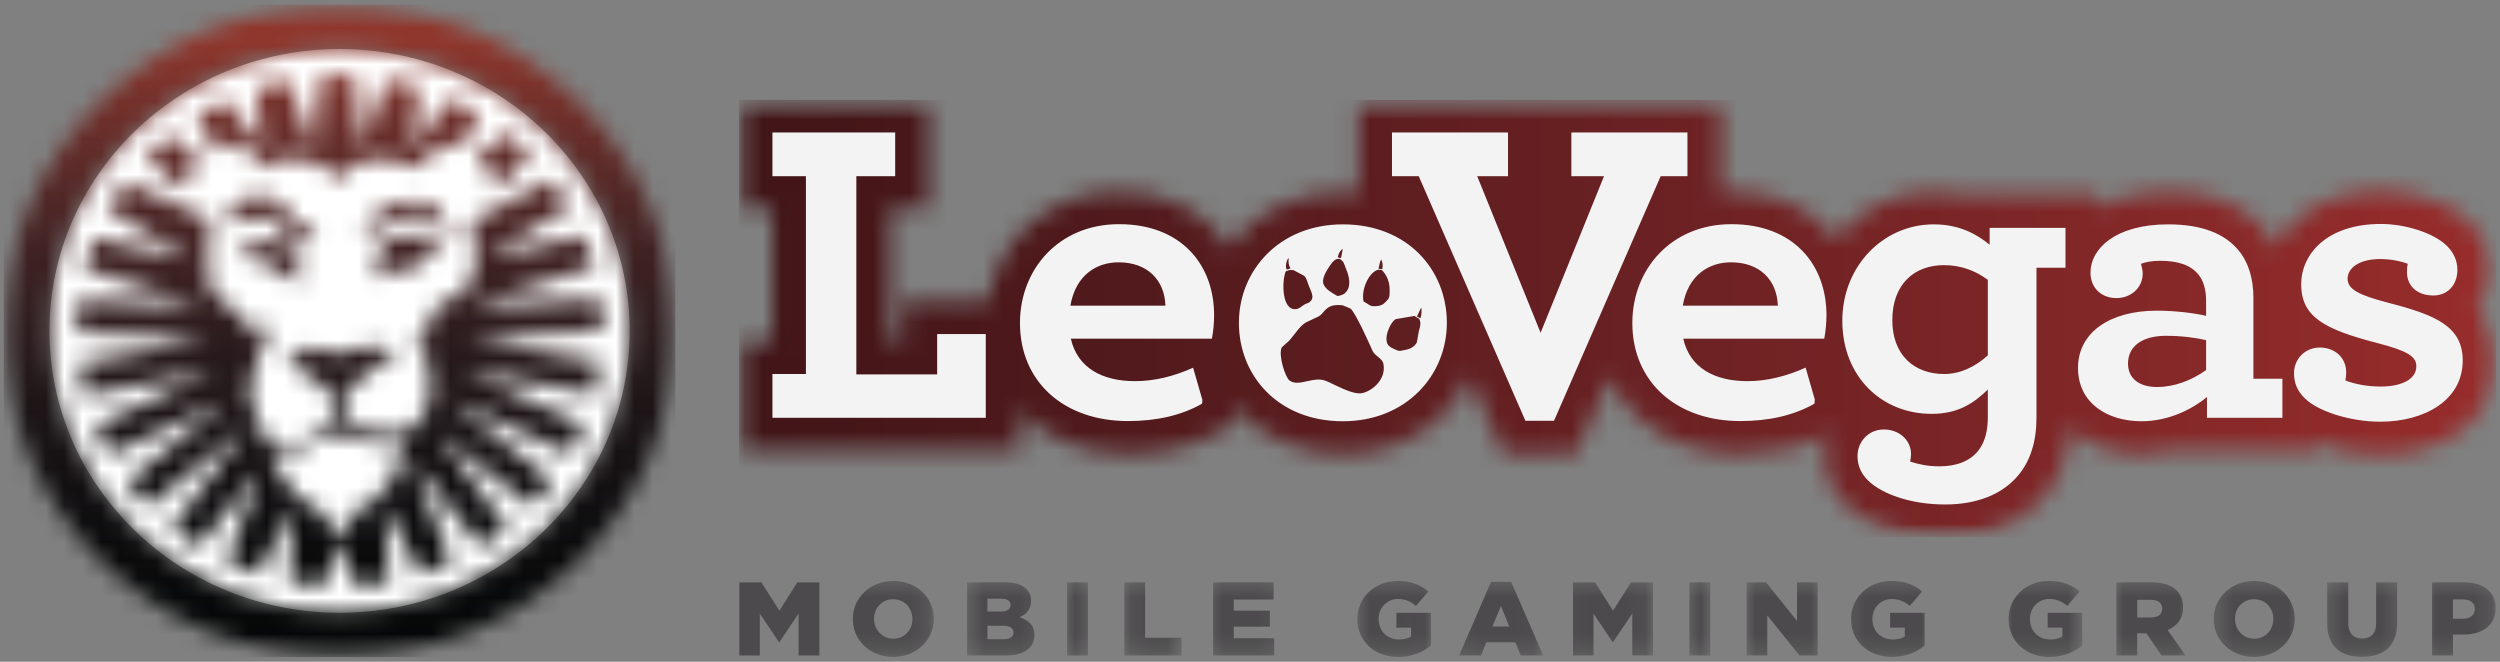
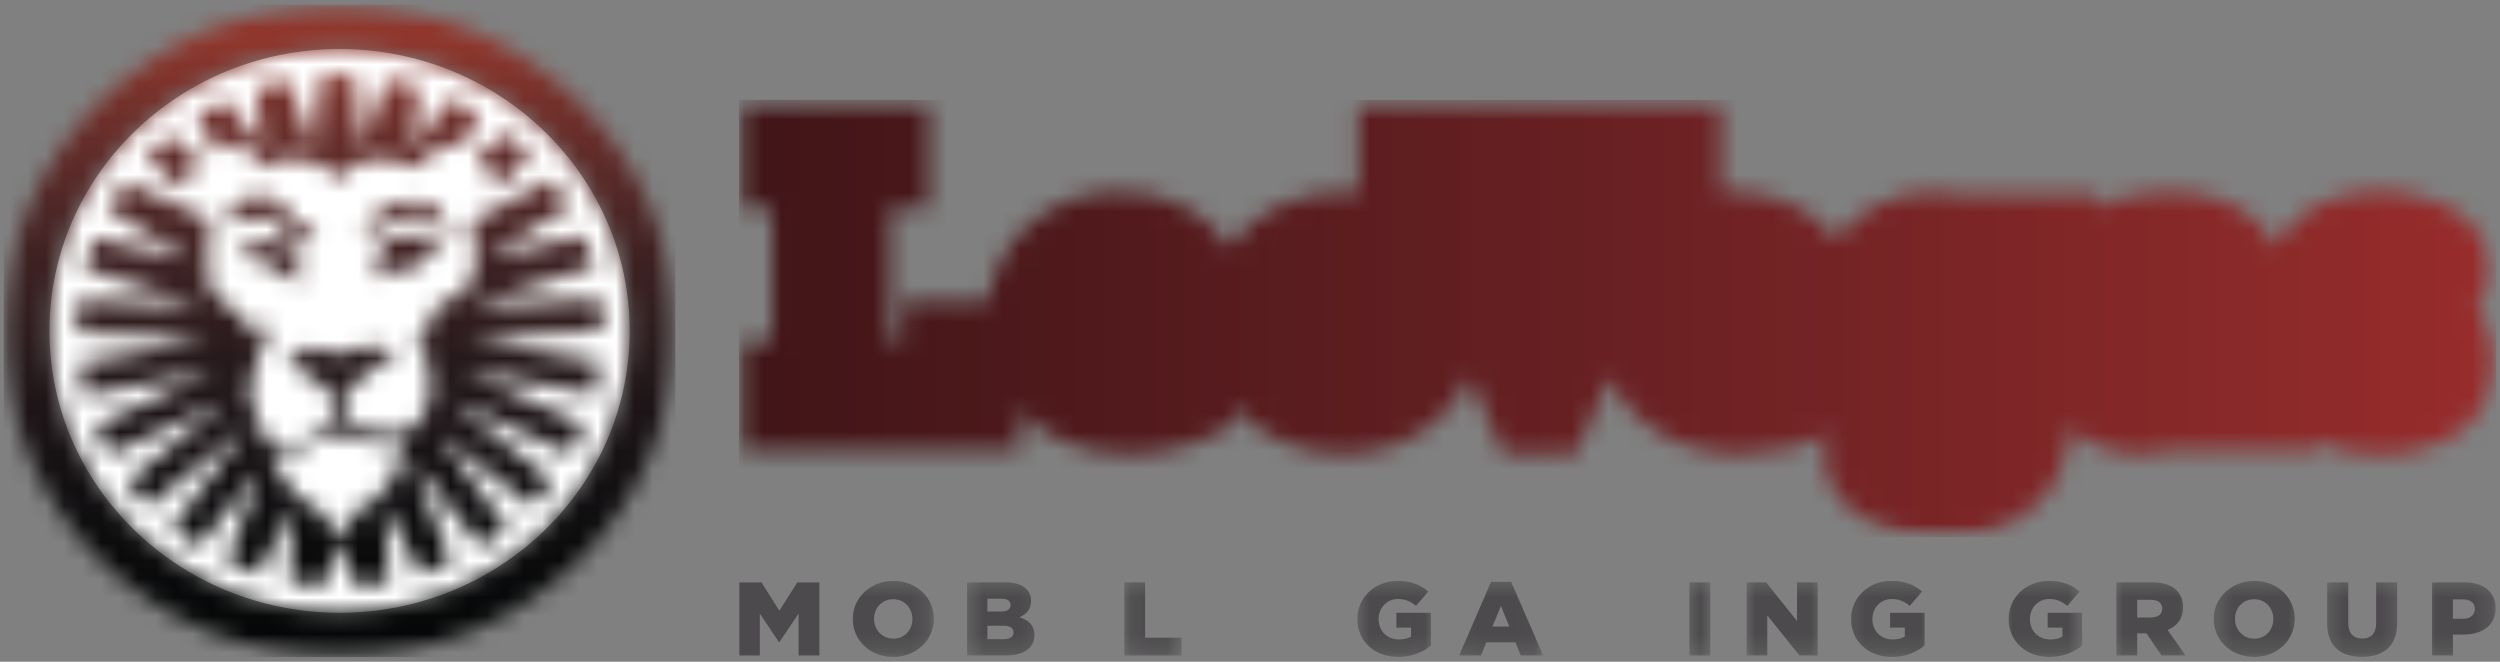
<svg xmlns="http://www.w3.org/2000/svg" width="136" height="36" viewBox="0 0 136 36" fill="none">
  <rect x="0" y="0" width="136" height="36" fill="#808080" stroke="none" />
  <g clip-path="url(#clip0_14_293)">
    <mask id="mask0_14_293" style="mask-type:luminance" maskUnits="userSpaceOnUse" x="40" y="5" width="96" height="25">
      <path d="M40.196 5.433H135.796V29.218H40.196V5.433Z" fill="white" />
    </mask>
    <g mask="url(#mask0_14_293)">
      <mask id="mask1_14_293" style="mask-type:luminance" maskUnits="userSpaceOnUse" x="40" y="5" width="96" height="25">
        <path d="M73.9 5.433V10.475C73.619 10.448 73.337 10.433 73.052 10.433C70.464 10.433 68.213 11.57 66.869 13.449C65.684 11.543 63.534 10.423 60.875 10.423C57.166 10.423 54.282 12.921 53.749 16.401H49.157V18.596H48.409V11.36H50.522V5.433H40.196V11.36H42.018V18.574H40.196V24.498H55.452V22.332C56.818 23.803 58.883 24.678 61.361 24.678C63.268 24.678 64.933 24.278 66.315 23.489L67.122 23.027L67.205 22.155C68.555 23.747 70.638 24.688 73.052 24.688C76.225 24.688 78.817 22.992 79.936 20.451L81.775 24.665H85.746L87.563 20.498C88.678 23.054 91.298 24.678 94.674 24.678C96.504 24.678 98.114 24.308 99.462 23.58C99.307 23.958 99.224 24.37 99.224 24.804C99.224 25.794 99.611 26.691 100.341 27.399C101.511 28.538 103.554 29.218 105.807 29.218C108.106 29.218 109.972 28.447 111.2 26.986C112.026 26.004 112.503 24.725 112.595 23.261C113.533 24.154 114.899 24.688 116.491 24.688C117.069 24.688 117.659 24.614 118.236 24.467V24.498H125.986V24.067C127.035 24.474 128.282 24.711 129.479 24.711C133.199 24.711 135.796 22.615 135.796 19.613C135.796 18.495 135.442 17.552 134.741 16.799C135.229 16.241 135.505 15.498 135.505 14.683C135.505 13.711 135.119 12.818 134.388 12.108C133.18 10.937 131.078 10.411 129.528 10.411C127.702 10.411 126.141 10.924 125.02 11.9C124.502 12.35 124.095 12.88 123.814 13.46C123.64 13.105 123.424 12.775 123.173 12.48C122.035 11.12 120.277 10.433 117.945 10.433C116.487 10.433 115.198 10.732 114.187 11.29V10.623H106.794C106.282 10.497 105.745 10.433 105.199 10.433C103.07 10.433 101.146 11.395 99.887 13.018C98.647 11.37 96.619 10.423 94.188 10.423C93.999 10.423 93.808 10.431 93.621 10.442V5.433L73.9 5.433Z" fill="white" />
      </mask>
      <g mask="url(#mask1_14_293)">
        <path d="M40.196 5.433V29.218H135.796V5.433H40.196Z" fill="url(#paint0_linear_14_293)" />
      </g>
    </g>
-     <path d="M60.875 12.195C57.597 12.195 55.486 14.648 55.486 17.573C55.486 20.781 57.888 22.906 61.361 22.906C62.914 22.906 64.275 22.598 65.391 21.961L65.411 21.759L64.905 20.003C63.873 20.469 62.795 20.735 61.75 20.735C59.977 20.735 58.618 20.026 58.253 18.423H65.927C65.999 18.068 66.048 17.55 66.048 17.148C66.048 14.413 64.275 12.195 60.875 12.195ZM58.23 16.63C58.52 14.932 59.686 14.27 60.852 14.27C62.404 14.27 63.351 15.215 63.4 16.63H58.23ZM50.981 20.368H46.585V9.587H48.698V7.205H42.02V9.587H43.842V20.346H42.02V22.728H53.626V18.175H50.981V20.368ZM73.052 12.205C69.579 12.205 67.396 14.73 67.396 17.561C67.396 20.438 69.532 22.916 73.052 22.916C76.524 22.916 78.709 20.391 78.709 17.561C78.709 14.683 76.573 12.205 73.052 12.205ZM75.135 14.114C75.218 14.283 75.235 14.415 75.197 14.642C75.135 14.636 75.074 14.63 75.012 14.623L74.993 14.598C75.027 14.456 75.08 14.182 75.135 14.114ZM73.048 13.55C73.016 13.713 72.982 13.876 72.951 14.039C72.891 14.027 72.829 14.012 72.77 14C72.806 13.822 72.904 13.608 73.048 13.55ZM72.237 14.619C72.352 14.437 72.481 14.245 72.617 14.144C72.711 14.074 72.798 14.084 72.878 14.078C72.921 14.115 73.014 14.171 73.069 14.252C73.135 14.351 73.163 14.485 73.224 14.627C73.411 15.054 73.515 15.609 73.205 15.9C73.112 16.034 72.94 16.069 72.764 16.106C72.477 15.943 72.097 15.743 71.993 15.442C71.919 15.232 72.05 14.914 72.237 14.619ZM70.107 14.037C70.076 14.26 70.101 14.415 70.19 14.59V14.611C70.124 14.629 70.061 14.646 69.997 14.662C69.893 14.51 70.005 14.089 70.107 14.037ZM69.94 14.77C70.069 14.704 70.144 14.668 70.367 14.697C70.558 14.798 70.751 14.899 70.942 15.001C71.08 15.124 71.12 15.345 71.19 15.524C71.364 15.954 71.526 16.207 71.239 16.436C71.184 16.482 71.088 16.498 70.995 16.546C70.836 16.628 70.713 16.793 70.5 16.816C69.732 16.898 69.721 15.339 69.94 14.77ZM74.138 21.379C73.575 21.521 72.532 20.859 72.084 20.704C71.766 20.595 71.434 20.665 71.12 20.735C70.759 20.816 70.42 20.896 70.15 20.7C69.918 20.531 69.523 19.304 69.73 18.893C69.865 18.77 70.003 18.648 70.139 18.526C70.422 18.213 70.674 17.769 71.031 17.546C71.269 17.435 71.505 17.319 71.742 17.208C71.9 17.117 71.976 16.983 72.074 16.884C72.271 16.686 72.479 16.544 73.04 16.608C73.18 16.668 73.322 16.725 73.464 16.785C73.732 16.989 74.494 18.695 74.672 19.098C74.791 19.364 75.195 19.487 75.257 19.789C75.422 20.628 74.67 21.245 74.138 21.379ZM74.944 16.647C74.847 16.654 74.704 16.674 74.585 16.636C74.501 16.614 74.443 16.55 74.348 16.5C74.293 16.471 74.237 16.438 74.178 16.401C74.04 15.793 74.422 14.91 74.889 14.701C74.959 14.666 75.048 14.668 75.169 14.685C75.469 14.982 75.605 15.401 75.596 15.774C75.592 15.921 75.607 16.067 75.56 16.189C75.518 16.3 75.414 16.389 75.337 16.465C75.235 16.566 75.104 16.632 74.944 16.647ZM77.187 18.004C77.148 18.213 77.112 18.419 77.076 18.627C76.955 18.862 76.692 19.003 76.405 19.042C76.31 19.054 76.216 19.096 76.118 19.087C76.014 19.075 75.906 19.013 75.813 18.974C75.719 18.937 75.634 18.885 75.564 18.821C75.208 18.499 75.603 17.552 75.923 17.361C76.263 17.303 76.603 17.245 76.942 17.187C77.032 17.241 77.119 17.295 77.206 17.348C77.318 17.571 77.259 17.759 77.187 18.004ZM77.28 17.311C77.212 17.282 77.146 17.253 77.078 17.222C77.159 17.057 77.237 16.892 77.316 16.725C77.354 16.886 77.327 17.132 77.28 17.311ZM129.942 16.476C128.316 16.051 127.709 15.745 127.709 15.155C127.709 14.613 128.29 14.093 129.481 14.093C130.014 14.093 130.55 14.188 130.987 14.353C130.938 14.495 130.938 14.635 130.938 14.8C130.938 15.58 131.52 16.075 132.371 16.075C133.146 16.075 133.681 15.508 133.681 14.683C133.681 14.188 133.486 13.74 133.1 13.363C132.371 12.655 130.817 12.183 129.53 12.183C126.543 12.183 125.184 13.858 125.184 15.463C125.184 17.23 126.422 17.915 129.36 18.67C130.987 19.095 131.448 19.401 131.448 19.921C131.448 20.676 130.573 21.028 129.505 21.028C128.753 21.028 128.072 20.886 127.588 20.698C127.611 20.556 127.634 20.416 127.634 20.273C127.634 19.378 126.931 18.906 126.203 18.906C125.377 18.906 124.795 19.543 124.795 20.298C124.795 20.841 124.965 21.266 125.403 21.689C126.105 22.373 127.853 22.941 129.481 22.941C131.885 22.941 133.972 21.783 133.972 19.613C133.972 17.75 132.492 17.136 129.942 16.476ZM94.19 12.195C90.912 12.195 88.799 14.648 88.799 17.573C88.799 20.781 91.203 22.906 94.674 22.906C96.228 22.906 97.587 22.598 98.704 21.961L98.725 21.736L98.226 19.999C97.192 20.467 96.112 20.735 95.063 20.735C93.29 20.735 91.931 20.026 91.568 18.423H99.239C99.311 18.068 99.36 17.55 99.36 17.148C99.36 14.413 97.587 12.195 94.19 12.195ZM91.542 16.63C91.833 14.932 92.999 14.27 94.165 14.27C95.719 14.27 96.666 15.215 96.715 16.63H91.542ZM91.797 9.587V7.205H85.482V9.587H87.257L83.809 18.103L80.361 9.587H82.036V7.205H75.724V9.587H77.18L82.983 22.893H84.537L90.34 9.587H91.797ZM122.585 16.193C122.585 15.155 122.317 14.258 121.759 13.598C121.007 12.702 119.767 12.205 117.948 12.205C115.058 12.205 113.722 13.55 113.722 14.825C113.722 15.675 114.33 16.216 115.13 16.216C115.933 16.216 116.563 15.65 116.563 14.873C116.563 14.73 116.514 14.495 116.466 14.353C116.71 14.258 117.05 14.188 117.51 14.188C118.457 14.188 119.162 14.4 119.6 14.943C119.865 15.273 120.012 15.745 120.012 16.358V17.183C119.428 17.043 118.408 16.901 117.317 16.901C114.79 16.901 113.043 18.081 113.043 20.015C113.043 21.948 114.669 22.916 116.491 22.916C117.924 22.916 119.209 22.303 120.06 21.596V22.728H124.163V20.603H122.585V16.193ZM120.012 20.133C119.209 20.698 118.287 21.053 117.34 21.053C116.393 21.053 115.763 20.603 115.763 19.778C115.763 18.835 116.538 18.268 117.825 18.268C118.653 18.268 119.404 18.363 120.012 18.503V20.133ZM108.236 13.315C107.531 12.725 106.56 12.205 105.199 12.205C102.433 12.205 100.222 14.495 100.222 17.443C100.222 20.511 102.384 22.514 105.078 22.514C106.486 22.514 107.335 21.973 108.138 21.193V22.681C108.138 23.459 107.968 24.049 107.652 24.473C107.191 25.086 106.437 25.369 105.492 25.369C104.86 25.369 104.35 25.251 103.913 25.109C103.938 25.016 103.961 24.826 103.961 24.709C103.961 23.931 103.305 23.364 102.481 23.364C101.607 23.364 101.048 24.071 101.048 24.803C101.048 25.299 101.218 25.746 101.63 26.148C102.384 26.879 103.961 27.444 105.807 27.444C107.531 27.444 108.915 26.904 109.788 25.864C110.444 25.086 110.784 24.024 110.784 22.751V14.565H112.363V12.395H108.236L108.236 13.315ZM108.138 19.331C107.459 19.943 106.656 20.346 105.758 20.346C104.131 20.346 102.942 19.308 102.942 17.42C102.942 15.463 104.131 14.423 105.758 14.423C106.705 14.423 107.507 14.753 108.138 15.225V19.331Z" fill="#F3F3F3" />
    <path d="M18.473 2.666C27.189 2.666 34.255 9.532 34.255 18C34.255 26.468 27.189 33.334 18.473 33.334C9.757 33.334 2.69 26.468 2.69 18C2.69 9.532 9.757 2.666 18.473 2.666Z" fill="white" />
    <mask id="mask2_14_293" style="mask-type:luminance" maskUnits="userSpaceOnUse" x="0" y="0" width="37" height="36">
      <path d="M0.204 0.251H36.742V35.749H0.204V0.251Z" fill="white" />
    </mask>
    <g mask="url(#mask2_14_293)">
      <mask id="mask3_14_293" style="mask-type:luminance" maskUnits="userSpaceOnUse" x="0" y="0" width="37" height="36">
        <path d="M0.204 18C0.204 27.803 8.383 35.749 18.473 35.749C28.563 35.749 36.742 27.803 36.742 18C36.742 8.197 28.563 0.251 18.473 0.251C8.383 0.251 0.204 8.197 0.204 18ZM2.69 18C2.69 9.532 9.757 2.666 18.473 2.666C27.189 2.666 34.255 9.532 34.255 18C34.255 26.468 27.189 33.334 18.473 33.334C9.757 33.334 2.69 26.468 2.69 18ZM17.462 4.127L17.054 8.174L15.685 4.354C15.084 4.469 14.5 4.622 13.929 4.808L14.281 8.001L12.271 5.457C11.727 5.711 11.205 6.002 10.699 6.32L11.75 8.23C12.451 7.846 13.177 7.718 13.398 7.933C13.685 8.214 14.073 9.127 14.073 9.127C14.073 9.127 14.572 8.665 16.09 8.665C17.609 8.665 18.473 9.785 18.473 9.785C18.473 9.785 18.961 8.643 20.666 8.643C21.554 8.643 22.327 9.045 22.762 9.107C22.908 9.125 23.282 8.686 23.681 8.084C23.928 7.71 24.52 7.828 25.068 8.088L26.064 6.206C25.556 5.897 25.025 5.618 24.475 5.371L22.441 8.098L22.804 4.738C22.233 4.562 21.647 4.424 21.048 4.317L19.662 8.028L19.277 4.11C19.012 4.098 18.742 4.088 18.473 4.088C18.133 4.088 17.798 4.104 17.462 4.127ZM25.894 8.603C25.909 8.616 25.926 8.63 25.943 8.643C26.507 9.127 26.941 9.526 26.928 10.227C26.928 10.266 26.921 10.305 26.913 10.347L28.862 8.434C28.45 8.009 28.011 7.609 27.546 7.24L25.894 8.603ZM7.958 8.56L9.871 10.26C10.005 9.823 10.436 9.284 10.912 8.843L9.256 7.358C8.797 7.733 8.364 8.133 7.958 8.56ZM25.571 12.086C25.641 12.346 25.747 12.736 25.809 12.973C25.909 13.348 25.853 14.458 25.764 15.027C25.675 15.599 24.768 16.104 24.191 16.449C23.711 16.735 23.448 17.01 23.339 17.497C23.265 17.722 23.174 18.006 23.142 18.171C23.112 18.334 23.134 18.425 23.136 18.574C23.116 18.538 23.053 18.425 23.032 18.392C22.847 18.087 22.688 18.087 22.584 18.151C22.482 18.215 22.741 18.464 22.908 18.819C23.057 19.137 23.184 19.506 23.242 19.69C23.365 20.078 23.501 21.121 23.335 21.8C23.17 22.479 22.923 22.891 22.509 23.263C22.193 23.545 21.055 23.733 20.679 23.543C19.83 23.116 19.447 23.388 19.169 23.065C18.893 22.741 18.638 22.163 18.672 21.893C18.704 21.625 19.148 20.981 19.836 20.389C20.524 19.797 21 19.787 21.233 19.593C21.339 19.504 21.399 19.411 21.42 19.256C21.443 19.071 21.528 18.961 21.431 18.926C21.335 18.889 21.316 18.914 21.193 19.011C21.029 19.145 20.891 19.31 20.834 19.267C20.777 19.223 20.851 19.242 20.808 19.141C20.777 19.067 20.711 18.916 20.579 18.807C20.267 18.549 19.258 19.238 18.473 19.238C17.685 19.238 16.944 18.763 16.532 18.959C16.332 19.054 16.256 19.168 16.231 19.261C16.205 19.358 16.282 19.37 16.22 19.399C16.156 19.43 16.097 19.287 15.967 19.174C15.846 19.065 15.791 19.005 15.681 19.098C15.568 19.192 15.689 19.232 15.789 19.426C15.878 19.599 16.033 19.774 16.101 19.896C16.245 20.154 16.855 20.542 17.22 20.746C17.585 20.95 18.152 21.649 18.263 21.897C18.373 22.145 17.974 22.834 17.953 22.877C17.929 22.92 17.942 22.877 17.596 23.223C17.254 23.568 16.5 24.084 16.033 24.201C15.568 24.321 14.993 24.492 14.704 24.158C14.415 23.826 13.729 22.588 13.606 21.575C13.534 20.971 13.714 20.533 13.867 20.073C13.969 19.762 14.022 19.388 14.118 19.141C14.528 18.074 14.974 17.713 14.893 17.633C14.789 17.532 14.186 17.796 13.903 18.274C13.861 18.202 13.823 18.13 13.787 18.058C13.74 17.971 13.683 17.903 13.576 17.781C13.525 17.701 13.455 17.61 13.364 17.495C12.965 16.987 12.256 16.558 11.723 16.04C11.192 15.523 11.358 14.737 11.313 13.511C11.283 12.68 11.415 12.21 11.502 11.989L6.831 9.907C6.48 10.38 6.158 10.875 5.871 11.39L10.409 14.136L5.13 12.952C4.913 13.493 4.729 14.05 4.582 14.621L10.982 16.659L4.264 16.306C4.194 16.863 4.153 17.427 4.153 18C4.153 18.017 4.155 18.033 4.155 18.047L11.303 18.485L4.276 19.797C4.355 20.379 4.465 20.952 4.614 21.509L11.644 20.189L5.177 23.164C5.402 23.706 5.657 24.232 5.945 24.738L12.411 21.757L6.916 26.212C7.27 26.681 7.655 27.126 8.067 27.549L13.555 23.089L9.355 28.727C9.816 29.096 10.305 29.437 10.812 29.75L14.211 25.468L12.358 30.58C12.901 30.831 13.464 31.046 14.041 31.23L15.91 27.63L15.778 31.663C16.371 31.772 16.976 31.846 17.592 31.881L18.473 29.451L19.346 31.884C19.959 31.848 20.564 31.772 21.157 31.665L20.868 27.397L22.868 31.24C23.446 31.06 24.006 30.846 24.55 30.598L22.371 24.946L26.146 29.742C26.654 29.429 27.14 29.088 27.601 28.717L23.753 23.512L28.915 27.514C29.325 27.091 29.707 26.642 30.06 26.171L24.45 21.711L31.026 24.694C31.315 24.187 31.567 23.659 31.788 23.116L25.204 20.137L32.351 21.433C32.497 20.874 32.606 20.302 32.678 19.718L25.533 18.431L32.79 17.975C32.79 17.385 32.746 16.806 32.674 16.236L25.412 16.698L32.332 14.491C32.179 13.92 31.986 13.363 31.763 12.822L26.461 14.004L30.99 11.244C30.697 10.732 30.372 10.242 30.017 9.771L25.571 12.086ZM17.375 27.799C17.097 27.421 16.721 27.465 16.29 27.087C15.857 26.712 15.248 25.827 15.082 25.462C14.914 25.096 14.893 25.043 15.114 24.859C15.337 24.676 15.882 24.628 16.466 24.434C17.095 24.224 17.01 23.632 18.473 23.632C19.072 23.632 19.675 23.931 19.953 24.061C20.239 24.195 20.613 24.189 20.961 24.181C21.318 24.174 21.651 24.168 21.843 24.308C22.218 24.589 21.586 25.365 21.31 26.087C21.034 26.809 19.847 27.378 19.471 27.756C19.093 28.133 18.473 29.21 18.473 29.21C18.473 29.21 17.653 28.174 17.375 27.799ZM13.421 10.722C13.309 10.724 12.978 10.887 12.776 11.127C12.536 11.409 12.43 11.778 12.43 11.778C12.43 11.778 12.551 12.216 12.889 12.121C13.387 11.98 14.254 11.37 15.031 12.125C15.555 12.635 15.78 13.154 16.256 13.225C17.067 13.342 17.672 12.779 16.553 12.366C16.023 12.17 15.343 11.065 15.101 10.916C14.861 10.765 14.664 10.764 14.466 10.716C14.4 10.7 14.288 10.693 14.16 10.693C13.906 10.693 13.585 10.716 13.421 10.722ZM22.178 10.97C21.337 11.023 21.227 11.046 20.554 11.646C20.263 11.908 19.995 11.925 19.876 12.15C19.757 12.375 19.878 12.546 19.912 12.661C19.942 12.764 20.161 12.68 20.161 12.68C20.161 12.68 21.089 11.989 22.216 11.76C23.734 11.45 24.117 13.084 24.117 13.084C24.117 13.084 24.127 13.161 24.165 13.161C24.233 13.161 24.282 13.13 24.293 12.981C24.325 12.523 24.153 11.96 24.038 11.787C23.915 11.601 23.643 11.12 23.382 11.036C23.199 10.974 22.938 10.953 22.651 10.953C22.499 10.953 22.339 10.96 22.178 10.97ZM22.414 12.793C21.832 12.81 20.87 13.004 20.753 13.359C20.636 13.713 20.348 15.063 20.622 15.147C20.8 15.228 20.989 14.914 20.989 14.914C20.989 14.914 22.702 14.526 22.862 14.423C23.021 14.32 23.477 13.713 23.477 13.713C23.477 13.713 23.775 13.81 23.909 13.713C24.04 13.617 24.038 13.513 23.945 13.445C23.596 13.191 23.019 12.793 22.448 12.793C22.437 12.793 22.426 12.793 22.414 12.793ZM13.067 13.72C12.978 13.784 12.976 13.883 13.101 13.973C13.226 14.066 13.511 13.973 13.511 13.973C13.511 13.973 13.617 14.087 13.88 14.248C14.012 14.254 14.392 14.213 14.999 14.563C15.245 14.708 15.286 14.951 15.456 15.044C15.562 15.104 15.683 15.104 15.768 15.102C15.816 15.102 15.853 15.102 15.87 15.112C16.001 15.199 16.029 15.415 16.22 15.335C16.409 15.257 16.294 15.098 16.288 14.904C16.277 14.479 16.169 13.868 16.093 13.637C15.982 13.301 15.069 13.117 14.517 13.103C14.509 13.101 14.498 13.101 14.487 13.101C13.946 13.101 13.396 13.48 13.067 13.72Z" fill="white" />
      </mask>
      <g mask="url(#mask3_14_293)">
        <path d="M0.204 35.749H36.742V0.251H0.204V35.749Z" fill="url(#paint1_linear_14_293)" />
      </g>
    </g>
    <path d="M43.375 31.681L42.398 33.222L41.422 31.681H40.222V35.659H41.334V33.381L42.375 34.932H42.398L43.445 33.375V35.659H44.573V31.681H43.375Z" fill="#4C4A4C" />
    <mask id="mask4_14_293" style="mask-type:luminance" maskUnits="userSpaceOnUse" x="45" y="31" width="6" height="5">
      <path d="M45.91 31.421H50.802V35.749H45.91V31.421Z" fill="white" />
    </mask>
    <g mask="url(#mask4_14_293)">
      <path d="M49.637 33.682V33.67C49.637 33.09 49.214 32.597 48.59 32.597C47.963 32.597 47.549 33.086 47.549 33.66V33.67C47.549 34.243 47.976 34.745 48.6 34.745C49.22 34.745 49.637 34.256 49.637 33.682ZM46.39 33.682V33.67C46.39 32.529 47.337 31.603 48.6 31.603C49.864 31.603 50.8 32.517 50.8 33.66V33.67C50.8 34.813 49.853 35.737 48.59 35.737C47.326 35.737 46.39 34.823 46.39 33.682Z" fill="#4C4A4C" />
    </g>
    <mask id="mask5_14_293" style="mask-type:luminance" maskUnits="userSpaceOnUse" x="52" y="31" width="5" height="5">
      <path d="M52.433 31.421H56.781V35.749H52.433V31.421Z" fill="white" />
    </mask>
    <g mask="url(#mask5_14_293)">
      <path d="M54.582 34.039H53.715V34.772H54.592C54.945 34.772 55.136 34.642 55.136 34.408V34.396C55.136 34.181 54.962 34.039 54.582 34.039ZM54.975 32.909C54.975 32.688 54.792 32.568 54.459 32.568H53.715V33.268H54.431C54.775 33.268 54.975 33.154 54.975 32.921V32.909ZM52.611 31.681H54.711C55.225 31.681 55.586 31.807 55.828 32.034C55.992 32.199 56.091 32.41 56.091 32.682V32.694C56.091 33.154 55.822 33.426 55.459 33.579C55.956 33.738 56.272 34.01 56.272 34.551V34.561C56.272 35.244 55.699 35.658 54.722 35.658H52.611V31.681Z" fill="#4C4A4C" />
    </g>
    <mask id="mask6_14_293" style="mask-type:luminance" maskUnits="userSpaceOnUse" x="57" y="31" width="3" height="5">
-       <path d="M57.869 31.421H59.499V35.749H57.869V31.421Z" fill="white" />
-     </mask>
+       </mask>
    <g mask="url(#mask6_14_293)">
      <path d="M58.049 31.681H59.183V35.659H58.049V31.681Z" fill="#4C4A4C" />
    </g>
    <mask id="mask7_14_293" style="mask-type:luminance" maskUnits="userSpaceOnUse" x="61" y="31" width="4" height="5">
      <path d="M61.13 31.421H64.391V35.749H61.13V31.421Z" fill="white" />
    </mask>
    <g mask="url(#mask7_14_293)">
      <path d="M61.16 31.681H62.294V34.693H64.275V35.659H61.16V31.681Z" fill="#4C4A4C" />
    </g>
    <mask id="mask8_14_293" style="mask-type:luminance" maskUnits="userSpaceOnUse" x="65" y="31" width="5" height="5">
      <path d="M65.478 31.421H69.827V35.749H65.478V31.421Z" fill="white" />
    </mask>
    <g mask="url(#mask8_14_293)">
-       <path d="M65.995 31.681H69.286V32.614H67.116V33.222H69.082V34.091H67.116V34.722H69.315V35.659H65.995V31.681Z" fill="#4C4A4C" />
-     </g>
+       </g>
    <mask id="mask9_14_293" style="mask-type:luminance" maskUnits="userSpaceOnUse" x="73" y="31" width="5" height="5">
      <path d="M73.632 31.421H77.981V35.749H73.632V31.421Z" fill="white" />
    </mask>
    <g mask="url(#mask9_14_293)">
      <path d="M73.84 33.682V33.67C73.84 32.513 74.775 31.603 76.038 31.603C76.758 31.603 77.265 31.813 77.698 32.176L77.031 32.96C76.741 32.721 76.454 32.585 76.044 32.585C75.454 32.585 74.997 33.061 74.997 33.67V33.682C74.997 34.33 75.46 34.788 76.108 34.788C76.388 34.788 76.6 34.732 76.764 34.625V34.142H75.963V33.336H77.841V35.118C77.407 35.471 76.811 35.737 76.061 35.737C74.787 35.737 73.84 34.887 73.84 33.682Z" fill="#4C4A4C" />
    </g>
    <mask id="mask10_14_293" style="mask-type:luminance" maskUnits="userSpaceOnUse" x="79" y="31" width="5" height="5">
      <path d="M79.068 31.421H83.96V35.749H79.068V31.421Z" fill="white" />
    </mask>
    <g mask="url(#mask10_14_293)">
      <path d="M82.106 34.085L81.652 32.96L81.189 34.085H82.106ZM81.112 31.654H82.206L83.949 35.659H82.733L82.439 34.943H80.856L80.565 35.659H79.378L81.112 31.654Z" fill="#4C4A4C" />
    </g>
    <mask id="mask11_14_293" style="mask-type:luminance" maskUnits="userSpaceOnUse" x="85" y="31" width="5" height="5">
-       <path d="M85.047 31.421H89.939V35.749H85.047V31.421Z" fill="white" />
+       <path d="M85.047 31.421H89.939V35.749V31.421Z" fill="white" />
    </mask>
    <g mask="url(#mask11_14_293)">
      <path d="M85.573 31.681H86.773L87.75 33.222L88.727 31.681H89.924V35.659H88.797V33.375L87.75 34.93H87.727L86.686 33.381V35.659H85.573L85.573 31.681Z" fill="#4C4A4C" />
    </g>
    <mask id="mask12_14_293" style="mask-type:luminance" maskUnits="userSpaceOnUse" x="91" y="31" width="3" height="5">
      <path d="M91.57 31.421H93.201V35.749H91.57V31.421Z" fill="white" />
    </mask>
    <g mask="url(#mask12_14_293)">
      <path d="M91.905 31.681H93.039V35.659H91.905V31.681Z" fill="#4C4A4C" />
    </g>
    <mask id="mask13_14_293" style="mask-type:luminance" maskUnits="userSpaceOnUse" x="94" y="31" width="6" height="5">
      <path d="M94.831 31.421H99.18V35.749H94.831V31.421Z" fill="white" />
    </mask>
    <g mask="url(#mask13_14_293)">
      <path d="M95.016 31.681H96.076L97.759 33.783V31.681H98.882V35.659H97.893L96.139 33.476V35.659H95.016V31.681Z" fill="#4C4A4C" />
    </g>
    <mask id="mask14_14_293" style="mask-type:luminance" maskUnits="userSpaceOnUse" x="100" y="31" width="6" height="5">
      <path d="M100.267 31.421H105.159V35.749H100.267V31.421Z" fill="white" />
    </mask>
    <g mask="url(#mask14_14_293)">
      <path d="M100.7 33.682V33.67C100.7 32.513 101.634 31.603 102.898 31.603C103.617 31.603 104.125 31.813 104.558 32.176L103.891 32.96C103.601 32.721 103.312 32.585 102.904 32.585C102.314 32.585 101.857 33.061 101.857 33.67V33.682C101.857 34.33 102.32 34.788 102.968 34.788C103.248 34.788 103.458 34.732 103.622 34.625V34.142H102.821V33.336H104.698V35.118C104.267 35.471 103.668 35.737 102.921 35.737C101.647 35.737 100.7 34.887 100.7 33.682Z" fill="#4C4A4C" />
    </g>
    <mask id="mask15_14_293" style="mask-type:luminance" maskUnits="userSpaceOnUse" x="108" y="31" width="6" height="5">
      <path d="M108.964 31.421H113.312V35.749H108.964V31.421Z" fill="white" />
    </mask>
    <g mask="url(#mask15_14_293)">
      <path d="M109.27 33.682V33.67C109.27 32.513 110.206 31.603 111.469 31.603C112.187 31.603 112.697 31.813 113.13 32.176L112.463 32.96C112.17 32.721 111.883 32.585 111.474 32.585C110.883 32.585 110.429 33.061 110.429 33.67V33.682C110.429 34.33 110.89 34.788 111.539 34.788C111.82 34.788 112.03 34.732 112.193 34.625V34.142H111.393V33.336H113.27V35.118C112.837 35.471 112.24 35.737 111.493 35.737C110.217 35.737 109.27 34.887 109.27 33.682Z" fill="#4C4A4C" />
    </g>
    <mask id="mask16_14_293" style="mask-type:luminance" maskUnits="userSpaceOnUse" x="114" y="31" width="6" height="5">
      <path d="M114.943 31.421H119.292V35.749H114.943V31.421Z" fill="white" />
    </mask>
    <g mask="url(#mask16_14_293)">
      <path d="M117.018 33.592C117.398 33.592 117.625 33.408 117.625 33.119V33.109C117.625 32.789 117.385 32.63 117.011 32.63H116.264V33.592H117.018ZM115.128 31.681H117.064C117.691 31.681 118.122 31.84 118.398 32.108C118.638 32.341 118.759 32.643 118.759 33.035V33.045C118.759 33.66 118.427 34.062 117.918 34.272L118.895 35.659H117.591L116.767 34.454H116.264V35.659H115.128V31.681Z" fill="#4C4A4C" />
    </g>
    <mask id="mask17_14_293" style="mask-type:luminance" maskUnits="userSpaceOnUse" x="120" y="31" width="6" height="5">
      <path d="M120.379 31.421H125.271V35.749H120.379V31.421Z" fill="white" />
    </mask>
    <g mask="url(#mask17_14_293)">
      <path d="M123.67 33.682V33.67C123.67 33.09 123.25 32.597 122.623 32.597C121.999 32.597 121.583 33.086 121.583 33.66V33.67C121.583 34.243 122.01 34.745 122.636 34.745C123.256 34.745 123.67 34.256 123.67 33.682ZM120.426 33.682V33.67C120.426 32.529 121.373 31.603 122.636 31.603C123.899 31.603 124.834 32.517 124.834 33.66V33.67C124.834 34.813 123.887 35.737 122.623 35.737C121.362 35.737 120.426 34.823 120.426 33.682Z" fill="#4C4A4C" />
    </g>
    <mask id="mask18_14_293" style="mask-type:luminance" maskUnits="userSpaceOnUse" x="126" y="31" width="5" height="5">
      <path d="M126.358 31.421H130.707V35.749H126.358V31.421Z" fill="white" />
    </mask>
    <g mask="url(#mask18_14_293)">
      <path d="M126.6 33.915V31.681H127.745V33.893C127.745 34.466 128.044 34.739 128.501 34.739C128.961 34.739 129.261 34.477 129.261 33.919V31.681H130.405V33.886C130.405 35.163 129.651 35.733 128.488 35.733C127.331 35.733 126.6 35.159 126.6 33.915Z" fill="#4C4A4C" />
    </g>
    <mask id="mask19_14_293" style="mask-type:luminance" maskUnits="userSpaceOnUse" x="131" y="31" width="5" height="5">
      <path d="M131.794 31.421H135.796V35.749H131.794V31.421Z" fill="white" />
    </mask>
    <g mask="url(#mask19_14_293)">
      <path d="M133.983 33.66C134.38 33.66 134.633 33.449 134.633 33.136V33.125C134.633 32.783 134.38 32.608 133.979 32.608H133.439V33.66H133.983ZM132.305 31.681H134.066C135.093 31.681 135.76 32.199 135.76 33.074V33.086C135.76 34.029 135.019 34.522 134.006 34.522H133.439V35.659H132.305V31.681Z" fill="#4C4A4C" />
    </g>
  </g>
  <defs>
    <linearGradient id="paint0_linear_14_293" x1="40.196" y1="17.325" x2="135.795" y2="17.325" gradientUnits="userSpaceOnUse">
      <stop stop-color="#411517" />
      <stop offset="0.008" stop-color="#411517" />
      <stop offset="0.016" stop-color="#421518" />
      <stop offset="0.023" stop-color="#421518" />
      <stop offset="0.031" stop-color="#431518" />
      <stop offset="0.039" stop-color="#441618" />
      <stop offset="0.047" stop-color="#441618" />
      <stop offset="0.055" stop-color="#451619" />
      <stop offset="0.062" stop-color="#451619" />
      <stop offset="0.07" stop-color="#461619" />
      <stop offset="0.078" stop-color="#471619" />
      <stop offset="0.086" stop-color="#471719" />
      <stop offset="0.094" stop-color="#48171A" />
      <stop offset="0.102" stop-color="#48171A" />
      <stop offset="0.109" stop-color="#49171A" />
      <stop offset="0.117" stop-color="#4A171A" />
      <stop offset="0.125" stop-color="#4A181A" />
      <stop offset="0.133" stop-color="#4B181A" />
      <stop offset="0.141" stop-color="#4C181B" />
      <stop offset="0.148" stop-color="#4C181B" />
      <stop offset="0.156" stop-color="#4D181B" />
      <stop offset="0.164" stop-color="#4D191B" />
      <stop offset="0.172" stop-color="#4E191B" />
      <stop offset="0.18" stop-color="#4F191C" />
      <stop offset="0.188" stop-color="#4F191C" />
      <stop offset="0.195" stop-color="#50191C" />
      <stop offset="0.203" stop-color="#50191C" />
      <stop offset="0.211" stop-color="#511A1C" />
      <stop offset="0.219" stop-color="#521A1D" />
      <stop offset="0.227" stop-color="#521A1D" />
      <stop offset="0.234" stop-color="#531A1D" />
      <stop offset="0.242" stop-color="#541A1D" />
      <stop offset="0.25" stop-color="#541B1D" />
      <stop offset="0.258" stop-color="#551B1D" />
      <stop offset="0.266" stop-color="#561B1E" />
      <stop offset="0.273" stop-color="#561B1E" />
      <stop offset="0.281" stop-color="#571B1E" />
      <stop offset="0.289" stop-color="#571C1E" />
      <stop offset="0.297" stop-color="#581C1E" />
      <stop offset="0.305" stop-color="#591C1F" />
      <stop offset="0.312" stop-color="#591C1F" />
      <stop offset="0.32" stop-color="#5A1C1F" />
      <stop offset="0.328" stop-color="#5B1C1F" />
      <stop offset="0.336" stop-color="#5B1D1F" />
      <stop offset="0.344" stop-color="#5C1D1F" />
      <stop offset="0.352" stop-color="#5D1D20" />
      <stop offset="0.359" stop-color="#5D1D20" />
      <stop offset="0.367" stop-color="#5E1D20" />
      <stop offset="0.375" stop-color="#5F1E20" />
      <stop offset="0.383" stop-color="#5F1E20" />
      <stop offset="0.391" stop-color="#601E20" />
      <stop offset="0.398" stop-color="#611E21" />
      <stop offset="0.406" stop-color="#611E21" />
      <stop offset="0.414" stop-color="#621E21" />
      <stop offset="0.422" stop-color="#631F21" />
      <stop offset="0.43" stop-color="#631F21" />
      <stop offset="0.438" stop-color="#641F21" />
      <stop offset="0.445" stop-color="#651F22" />
      <stop offset="0.453" stop-color="#651F22" />
      <stop offset="0.461" stop-color="#662022" />
      <stop offset="0.469" stop-color="#672022" />
      <stop offset="0.477" stop-color="#672022" />
      <stop offset="0.484" stop-color="#682022" />
      <stop offset="0.492" stop-color="#692022" />
      <stop offset="0.5" stop-color="#692123" />
      <stop offset="0.508" stop-color="#6A2123" />
      <stop offset="0.516" stop-color="#6B2123" />
      <stop offset="0.523" stop-color="#6B2123" />
      <stop offset="0.531" stop-color="#6C2123" />
      <stop offset="0.539" stop-color="#6D2123" />
      <stop offset="0.547" stop-color="#6D2224" />
      <stop offset="0.555" stop-color="#6E2224" />
      <stop offset="0.562" stop-color="#6F2224" />
      <stop offset="0.57" stop-color="#702224" />
      <stop offset="0.578" stop-color="#702224" />
      <stop offset="0.586" stop-color="#712324" />
      <stop offset="0.594" stop-color="#722324" />
      <stop offset="0.602" stop-color="#722325" />
      <stop offset="0.609" stop-color="#732325" />
      <stop offset="0.617" stop-color="#742325" />
      <stop offset="0.625" stop-color="#742325" />
      <stop offset="0.633" stop-color="#752425" />
      <stop offset="0.641" stop-color="#762425" />
      <stop offset="0.648" stop-color="#772425" />
      <stop offset="0.656" stop-color="#772426" />
      <stop offset="0.664" stop-color="#782426" />
      <stop offset="0.672" stop-color="#792526" />
      <stop offset="0.68" stop-color="#792526" />
      <stop offset="0.688" stop-color="#7A2526" />
      <stop offset="0.695" stop-color="#7B2526" />
      <stop offset="0.703" stop-color="#7C2526" />
      <stop offset="0.711" stop-color="#7C2527" />
      <stop offset="0.719" stop-color="#7D2627" />
      <stop offset="0.727" stop-color="#7E2627" />
      <stop offset="0.734" stop-color="#7E2627" />
      <stop offset="0.742" stop-color="#7F2627" />
      <stop offset="0.75" stop-color="#802627" />
      <stop offset="0.758" stop-color="#812727" />
      <stop offset="0.766" stop-color="#812728" />
      <stop offset="0.773" stop-color="#822728" />
      <stop offset="0.781" stop-color="#832728" />
      <stop offset="0.789" stop-color="#832728" />
      <stop offset="0.797" stop-color="#842728" />
      <stop offset="0.805" stop-color="#852828" />
      <stop offset="0.812" stop-color="#862828" />
      <stop offset="0.82" stop-color="#862828" />
      <stop offset="0.828" stop-color="#872829" />
      <stop offset="0.836" stop-color="#882829" />
      <stop offset="0.844" stop-color="#892929" />
      <stop offset="0.852" stop-color="#892929" />
      <stop offset="0.859" stop-color="#8A2929" />
      <stop offset="0.867" stop-color="#8B2929" />
      <stop offset="0.875" stop-color="#8C2929" />
      <stop offset="0.883" stop-color="#8C2929" />
      <stop offset="0.891" stop-color="#8D2A2A" />
      <stop offset="0.898" stop-color="#8E2A2A" />
      <stop offset="0.906" stop-color="#8F2A2A" />
      <stop offset="0.914" stop-color="#8F2A2A" />
      <stop offset="0.922" stop-color="#902A2A" />
      <stop offset="0.93" stop-color="#912B2A" />
      <stop offset="0.938" stop-color="#922B2A" />
      <stop offset="0.945" stop-color="#922B2A" />
      <stop offset="0.953" stop-color="#932B2A" />
      <stop offset="0.961" stop-color="#942B2B" />
      <stop offset="0.969" stop-color="#952B2B" />
      <stop offset="0.977" stop-color="#952C2B" />
      <stop offset="0.984" stop-color="#962C2B" />
      <stop offset="0.992" stop-color="#972C2B" />
      <stop offset="1" stop-color="#982C2B" />
    </linearGradient>
    <linearGradient id="paint1_linear_14_293" x1="18.473" y1="35.75" x2="18.473" y2="0.251" gradientUnits="userSpaceOnUse">
      <stop stop-color="#050606" />
      <stop offset="0.016" stop-color="#050606" />
      <stop offset="0.023" stop-color="#050606" />
      <stop offset="0.031" stop-color="#050607" />
      <stop offset="0.039" stop-color="#050607" />
      <stop offset="0.047" stop-color="#050707" />
      <stop offset="0.055" stop-color="#060707" />
      <stop offset="0.062" stop-color="#060707" />
      <stop offset="0.07" stop-color="#060708" />
      <stop offset="0.078" stop-color="#060708" />
      <stop offset="0.086" stop-color="#070808" />
      <stop offset="0.094" stop-color="#070809" />
      <stop offset="0.102" stop-color="#070809" />
      <stop offset="0.109" stop-color="#080809" />
      <stop offset="0.117" stop-color="#08090A" />
      <stop offset="0.125" stop-color="#09090A" />
      <stop offset="0.133" stop-color="#09090A" />
      <stop offset="0.137" stop-color="#090A0B" />
      <stop offset="0.141" stop-color="#0A0A0B" />
      <stop offset="0.145" stop-color="#0A0A0B" />
      <stop offset="0.148" stop-color="#0A0A0B" />
      <stop offset="0.152" stop-color="#0A0A0B" />
      <stop offset="0.156" stop-color="#0A0A0B" />
      <stop offset="0.16" stop-color="#0B0A0C" />
      <stop offset="0.164" stop-color="#0B0B0C" />
      <stop offset="0.168" stop-color="#0B0B0C" />
      <stop offset="0.172" stop-color="#0B0B0C" />
      <stop offset="0.176" stop-color="#0C0B0C" />
      <stop offset="0.18" stop-color="#0C0B0D" />
      <stop offset="0.184" stop-color="#0C0B0D" />
      <stop offset="0.188" stop-color="#0C0C0D" />
      <stop offset="0.191" stop-color="#0D0C0D" />
      <stop offset="0.195" stop-color="#0D0C0D" />
      <stop offset="0.199" stop-color="#0D0C0D" />
      <stop offset="0.203" stop-color="#0D0C0E" />
      <stop offset="0.207" stop-color="#0E0C0E" />
      <stop offset="0.211" stop-color="#0E0D0E" />
      <stop offset="0.215" stop-color="#0E0D0E" />
      <stop offset="0.219" stop-color="#0E0D0E" />
      <stop offset="0.223" stop-color="#0F0D0F" />
      <stop offset="0.227" stop-color="#0F0D0F" />
      <stop offset="0.23" stop-color="#0F0D0F" />
      <stop offset="0.234" stop-color="#100E0F" />
      <stop offset="0.238" stop-color="#100E0F" />
      <stop offset="0.242" stop-color="#100E10" />
      <stop offset="0.246" stop-color="#100E10" />
      <stop offset="0.25" stop-color="#110E10" />
      <stop offset="0.254" stop-color="#110E10" />
      <stop offset="0.258" stop-color="#110F10" />
      <stop offset="0.262" stop-color="#120F11" />
      <stop offset="0.266" stop-color="#120F11" />
      <stop offset="0.27" stop-color="#120F11" />
      <stop offset="0.273" stop-color="#130F11" />
      <stop offset="0.277" stop-color="#131011" />
      <stop offset="0.281" stop-color="#131012" />
      <stop offset="0.285" stop-color="#141012" />
      <stop offset="0.289" stop-color="#141012" />
      <stop offset="0.293" stop-color="#141012" />
      <stop offset="0.297" stop-color="#151012" />
      <stop offset="0.301" stop-color="#151113" />
      <stop offset="0.305" stop-color="#151113" />
      <stop offset="0.309" stop-color="#161113" />
      <stop offset="0.312" stop-color="#161113" />
      <stop offset="0.316" stop-color="#171113" />
      <stop offset="0.32" stop-color="#171214" />
      <stop offset="0.324" stop-color="#171214" />
      <stop offset="0.328" stop-color="#181214" />
      <stop offset="0.332" stop-color="#181214" />
      <stop offset="0.336" stop-color="#181214" />
      <stop offset="0.34" stop-color="#191315" />
      <stop offset="0.344" stop-color="#191315" />
      <stop offset="0.348" stop-color="#1A1315" />
      <stop offset="0.352" stop-color="#1A1315" />
      <stop offset="0.355" stop-color="#1A1315" />
      <stop offset="0.359" stop-color="#1B1416" />
      <stop offset="0.363" stop-color="#1B1416" />
      <stop offset="0.367" stop-color="#1C1416" />
      <stop offset="0.371" stop-color="#1C1416" />
      <stop offset="0.375" stop-color="#1C1416" />
      <stop offset="0.379" stop-color="#1D1517" />
      <stop offset="0.383" stop-color="#1D1517" />
      <stop offset="0.387" stop-color="#1E1517" />
      <stop offset="0.391" stop-color="#1E1517" />
      <stop offset="0.395" stop-color="#1F1517" />
      <stop offset="0.398" stop-color="#1F1618" />
      <stop offset="0.402" stop-color="#201618" />
      <stop offset="0.406" stop-color="#201618" />
      <stop offset="0.41" stop-color="#201618" />
      <stop offset="0.414" stop-color="#211619" />
      <stop offset="0.418" stop-color="#211719" />
      <stop offset="0.422" stop-color="#221719" />
      <stop offset="0.426" stop-color="#221719" />
      <stop offset="0.43" stop-color="#231719" />
      <stop offset="0.434" stop-color="#23171A" />
      <stop offset="0.438" stop-color="#24181A" />
      <stop offset="0.441" stop-color="#24181A" />
      <stop offset="0.445" stop-color="#25181A" />
      <stop offset="0.449" stop-color="#25181A" />
      <stop offset="0.453" stop-color="#26181B" />
      <stop offset="0.457" stop-color="#26191B" />
      <stop offset="0.461" stop-color="#27191B" />
      <stop offset="0.465" stop-color="#27191B" />
      <stop offset="0.469" stop-color="#28191B" />
      <stop offset="0.473" stop-color="#281A1C" />
      <stop offset="0.477" stop-color="#291A1C" />
      <stop offset="0.48" stop-color="#2A1A1C" />
      <stop offset="0.484" stop-color="#2A1A1C" />
      <stop offset="0.488" stop-color="#2B1A1C" />
      <stop offset="0.492" stop-color="#2B1B1C" />
      <stop offset="0.496" stop-color="#2C1B1D" />
      <stop offset="0.5" stop-color="#2C1B1D" />
      <stop offset="0.504" stop-color="#2D1B1D" />
      <stop offset="0.508" stop-color="#2D1B1D" />
      <stop offset="0.512" stop-color="#2E1C1D" />
      <stop offset="0.516" stop-color="#2F1C1E" />
      <stop offset="0.52" stop-color="#2F1C1E" />
      <stop offset="0.523" stop-color="#301C1E" />
      <stop offset="0.527" stop-color="#301D1E" />
      <stop offset="0.531" stop-color="#311D1E" />
      <stop offset="0.535" stop-color="#321D1F" />
      <stop offset="0.539" stop-color="#321D1F" />
      <stop offset="0.543" stop-color="#331D1F" />
      <stop offset="0.547" stop-color="#331E1F" />
      <stop offset="0.551" stop-color="#341E1F" />
      <stop offset="0.555" stop-color="#351E20" />
      <stop offset="0.559" stop-color="#351E20" />
      <stop offset="0.562" stop-color="#361F20" />
      <stop offset="0.566" stop-color="#371F20" />
      <stop offset="0.57" stop-color="#371F20" />
      <stop offset="0.574" stop-color="#381F20" />
      <stop offset="0.578" stop-color="#391F21" />
      <stop offset="0.582" stop-color="#392021" />
      <stop offset="0.586" stop-color="#3A2021" />
      <stop offset="0.59" stop-color="#3B2021" />
      <stop offset="0.594" stop-color="#3B2021" />
      <stop offset="0.598" stop-color="#3C2122" />
      <stop offset="0.602" stop-color="#3D2122" />
      <stop offset="0.605" stop-color="#3D2122" />
      <stop offset="0.609" stop-color="#3E2122" />
      <stop offset="0.613" stop-color="#3F2222" />
      <stop offset="0.617" stop-color="#3F2222" />
      <stop offset="0.621" stop-color="#402223" />
      <stop offset="0.625" stop-color="#412223" />
      <stop offset="0.629" stop-color="#422223" />
      <stop offset="0.633" stop-color="#422323" />
      <stop offset="0.637" stop-color="#432323" />
      <stop offset="0.641" stop-color="#442323" />
      <stop offset="0.645" stop-color="#452324" />
      <stop offset="0.648" stop-color="#452424" />
      <stop offset="0.652" stop-color="#462424" />
      <stop offset="0.656" stop-color="#472424" />
      <stop offset="0.66" stop-color="#482424" />
      <stop offset="0.664" stop-color="#482524" />
      <stop offset="0.668" stop-color="#492525" />
      <stop offset="0.672" stop-color="#4A2525" />
      <stop offset="0.676" stop-color="#4B2525" />
      <stop offset="0.68" stop-color="#4C2525" />
      <stop offset="0.684" stop-color="#4C2625" />
      <stop offset="0.688" stop-color="#4D2625" />
      <stop offset="0.691" stop-color="#4E2625" />
      <stop offset="0.695" stop-color="#4F2626" />
      <stop offset="0.699" stop-color="#502726" />
      <stop offset="0.703" stop-color="#502726" />
      <stop offset="0.707" stop-color="#512726" />
      <stop offset="0.711" stop-color="#522726" />
      <stop offset="0.715" stop-color="#532826" />
      <stop offset="0.719" stop-color="#542826" />
      <stop offset="0.723" stop-color="#552827" />
      <stop offset="0.727" stop-color="#552827" />
      <stop offset="0.73" stop-color="#562927" />
      <stop offset="0.734" stop-color="#572927" />
      <stop offset="0.738" stop-color="#582927" />
      <stop offset="0.742" stop-color="#592927" />
      <stop offset="0.746" stop-color="#5A2A27" />
      <stop offset="0.75" stop-color="#5B2A28" />
      <stop offset="0.754" stop-color="#5C2A28" />
      <stop offset="0.758" stop-color="#5D2A28" />
      <stop offset="0.762" stop-color="#5D2A28" />
      <stop offset="0.766" stop-color="#5E2B28" />
      <stop offset="0.77" stop-color="#5F2B28" />
      <stop offset="0.773" stop-color="#602B28" />
      <stop offset="0.777" stop-color="#612B28" />
      <stop offset="0.781" stop-color="#622C29" />
      <stop offset="0.785" stop-color="#632C29" />
      <stop offset="0.789" stop-color="#642C29" />
      <stop offset="0.793" stop-color="#652C29" />
      <stop offset="0.797" stop-color="#662D29" />
      <stop offset="0.801" stop-color="#672D29" />
      <stop offset="0.805" stop-color="#682D29" />
      <stop offset="0.809" stop-color="#692D29" />
      <stop offset="0.812" stop-color="#6A2E29" />
      <stop offset="0.816" stop-color="#6B2E2A" />
      <stop offset="0.82" stop-color="#6C2E2A" />
      <stop offset="0.824" stop-color="#6D2E2A" />
      <stop offset="0.828" stop-color="#6E2F2A" />
      <stop offset="0.832" stop-color="#6F2F2A" />
      <stop offset="0.836" stop-color="#702F2A" />
      <stop offset="0.84" stop-color="#712F2A" />
      <stop offset="0.844" stop-color="#72302A" />
      <stop offset="0.848" stop-color="#73302A" />
      <stop offset="0.852" stop-color="#74302A" />
      <stop offset="0.855" stop-color="#75302B" />
      <stop offset="0.859" stop-color="#76312B" />
      <stop offset="0.863" stop-color="#77312B" />
      <stop offset="0.867" stop-color="#78312B" />
      <stop offset="0.871" stop-color="#79312B" />
      <stop offset="0.875" stop-color="#7A322B" />
      <stop offset="0.879" stop-color="#7C322B" />
      <stop offset="0.883" stop-color="#7D322B" />
      <stop offset="0.887" stop-color="#7E322B" />
      <stop offset="0.891" stop-color="#7F332B" />
      <stop offset="0.895" stop-color="#80332B" />
      <stop offset="0.898" stop-color="#81332B" />
      <stop offset="0.902" stop-color="#82332B" />
      <stop offset="0.906" stop-color="#83342C" />
      <stop offset="0.91" stop-color="#84342C" />
      <stop offset="0.914" stop-color="#86342C" />
      <stop offset="0.918" stop-color="#87342C" />
      <stop offset="0.922" stop-color="#88352C" />
      <stop offset="0.926" stop-color="#89352C" />
      <stop offset="0.93" stop-color="#8A352C" />
      <stop offset="0.934" stop-color="#8B352C" />
      <stop offset="0.938" stop-color="#8D362C" />
      <stop offset="0.941" stop-color="#8E362C" />
      <stop offset="0.945" stop-color="#8F362C" />
      <stop offset="0.953" stop-color="#8F362C" />
      <stop offset="0.969" stop-color="#8F362C" />
      <stop offset="1" stop-color="#8F362C" />
    </linearGradient>
    <clipPath id="clip0_14_293">
      <rect width="136" height="36" fill="white" />
    </clipPath>
  </defs>
</svg>